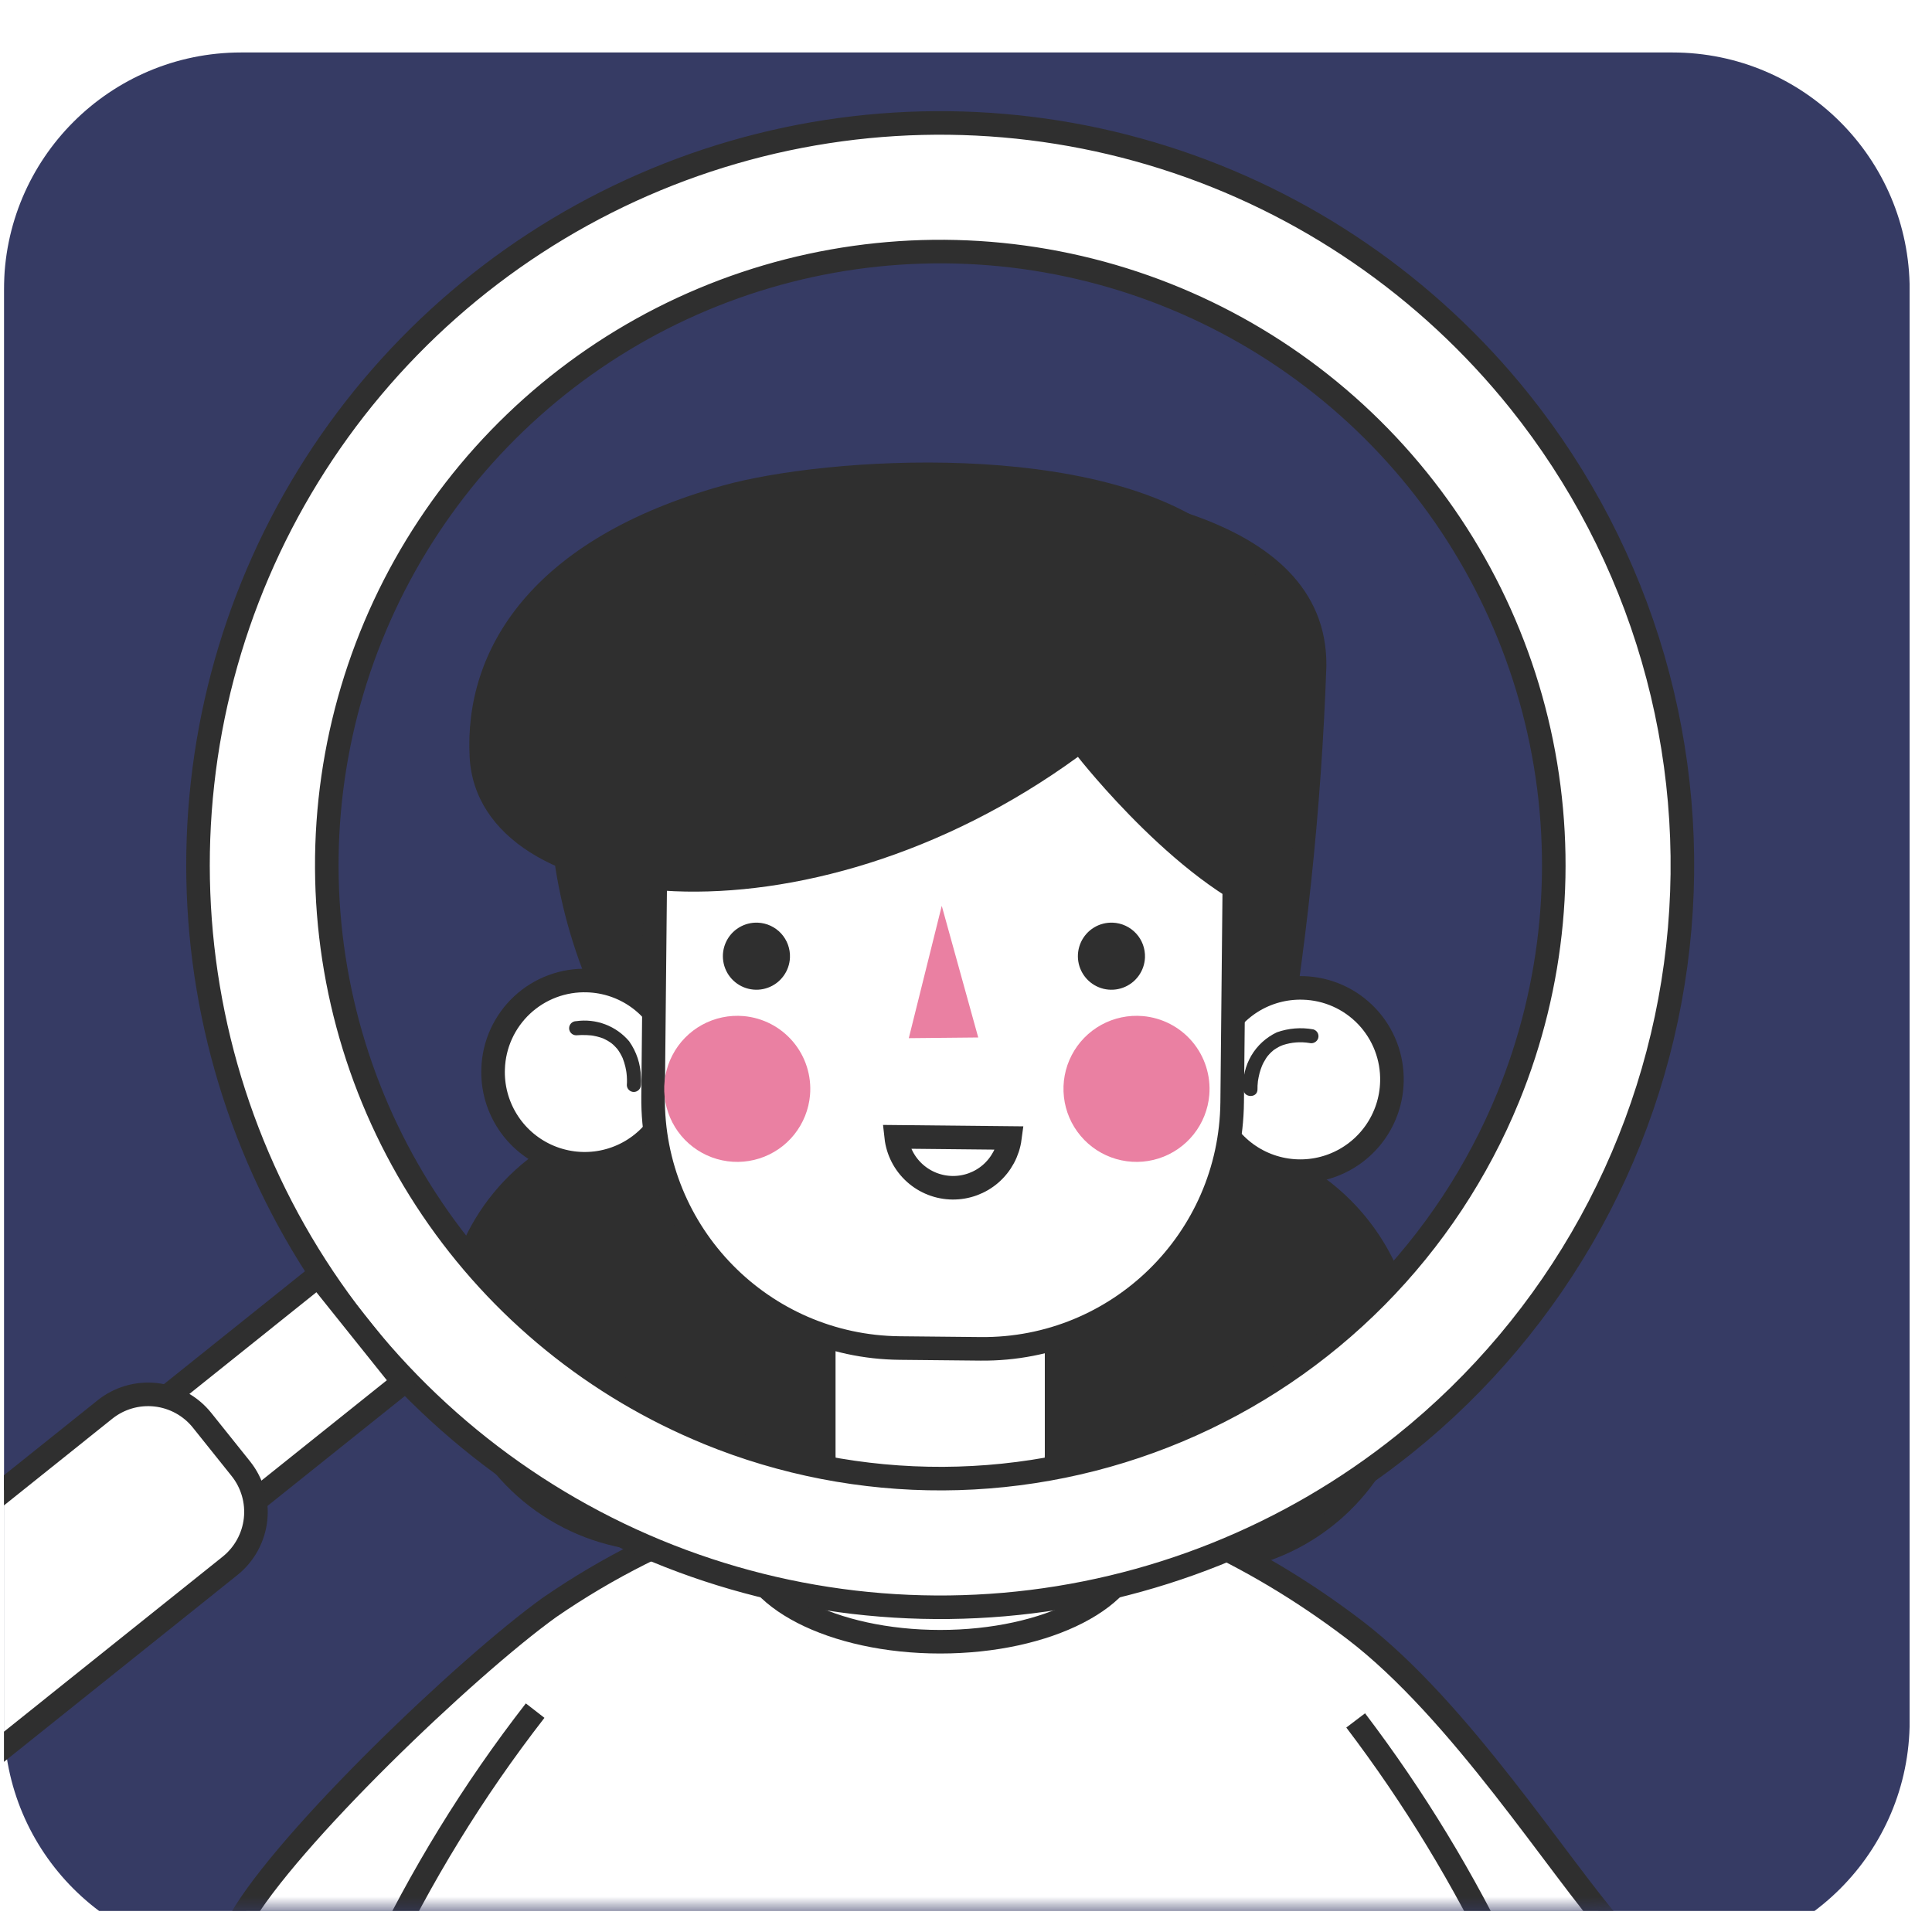
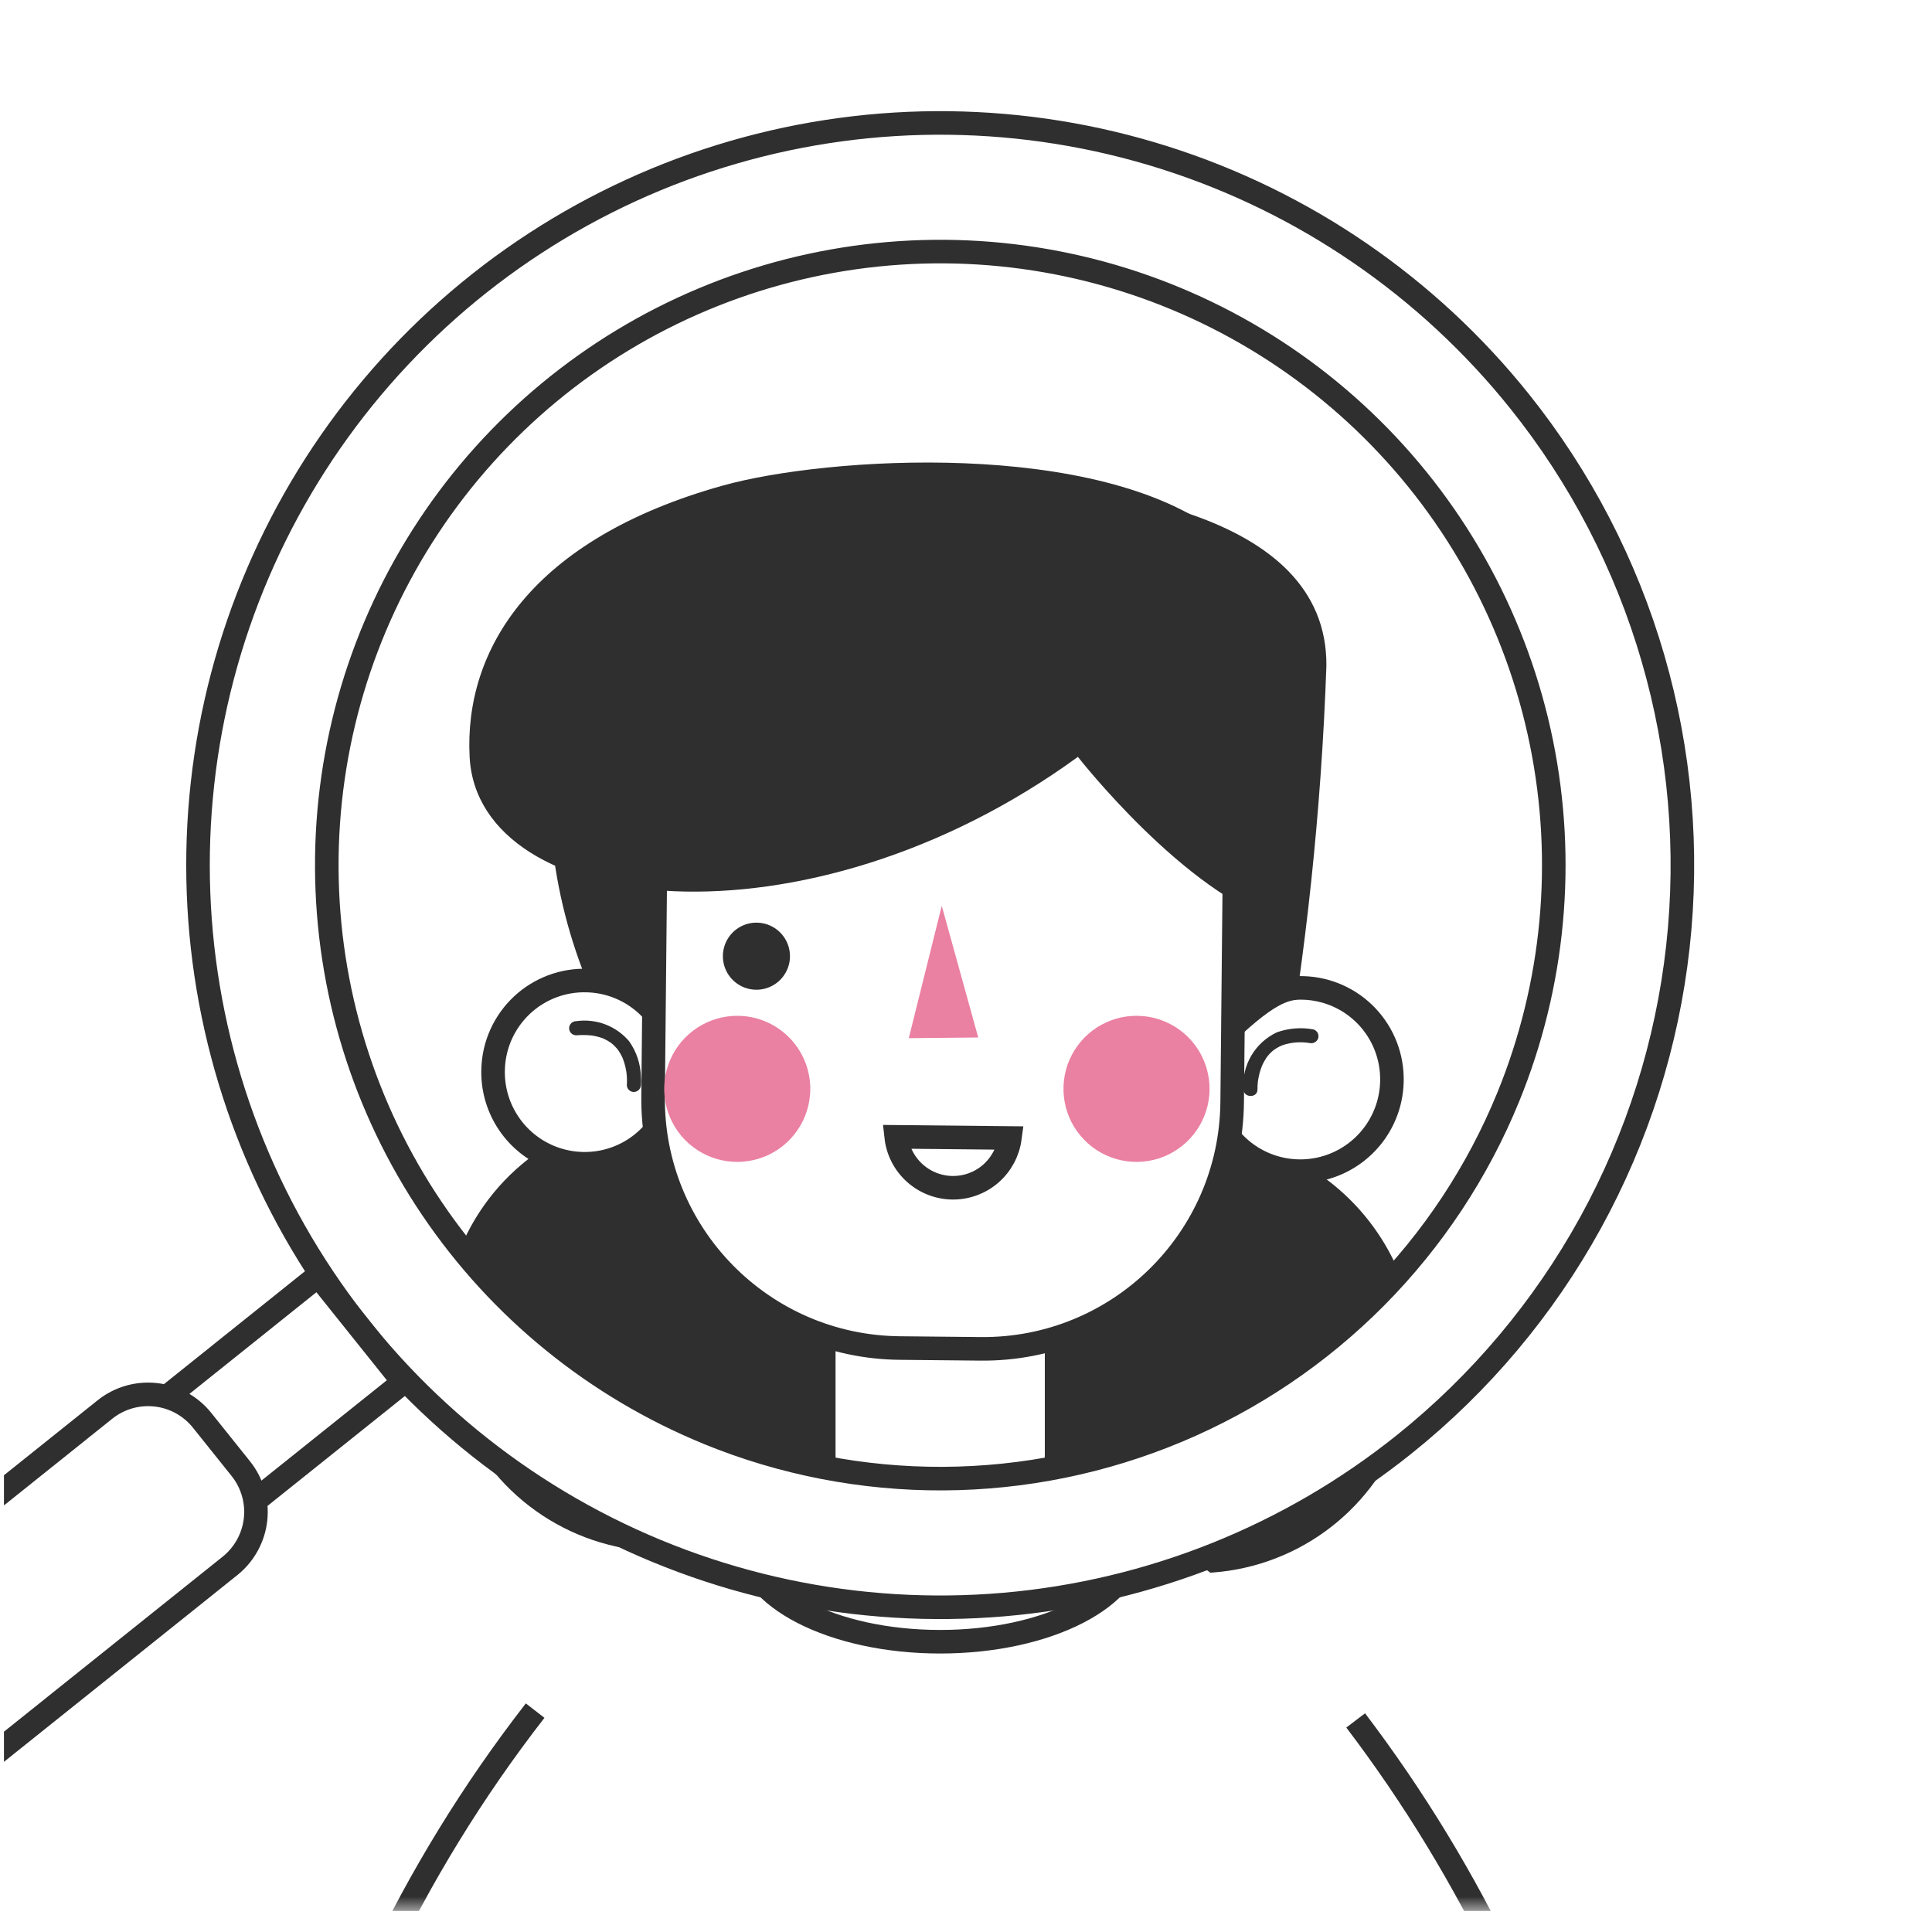
<svg xmlns="http://www.w3.org/2000/svg" width="82" height="82" viewBox="0 0 82 82" fill="none">
  <g clip-path="url(#clip0_990_54281)">
    <g filter="url(#filter0_d_990_54281)">
-       <path d="M70.985 0.227H10.235C4.675 0.227 0.168 4.734 0.168 10.294V71.044C0.168 76.604 4.675 81.111 10.235 81.111H70.985C76.545 81.111 81.052 76.604 81.052 71.044V10.294C81.052 4.734 76.545 0.227 70.985 0.227Z" fill="#363B64" />
-     </g>
+       </g>
    <path d="M60.073 56.777C60.206 58.598 59.8 60.417 58.907 62.009C58.014 63.601 56.673 64.896 55.05 65.733C53.428 66.569 51.596 66.911 49.781 66.715C47.966 66.519 46.248 65.794 44.842 64.63C43.435 63.467 42.402 61.916 41.869 60.169C41.337 58.423 41.329 56.559 41.846 54.809C42.364 53.058 43.385 51.499 44.781 50.323C46.178 49.148 47.889 48.408 49.702 48.197C52.215 47.961 54.719 48.732 56.664 50.341C58.608 51.949 59.835 54.264 60.073 56.777Z" fill="#2F2F2F" />
    <path d="M37.444 55.866C37.576 57.687 37.17 59.506 36.277 61.098C35.384 62.69 34.043 63.985 32.421 64.821C30.798 65.658 28.966 65.999 27.151 65.803C25.336 65.608 23.619 64.883 22.212 63.719C20.806 62.556 19.772 61.005 19.239 59.259C18.707 57.513 18.699 55.649 19.216 53.898C19.734 52.148 20.754 50.588 22.151 49.413C23.547 48.237 25.258 47.498 27.072 47.286C29.584 47.05 32.089 47.821 34.033 49.429C35.978 51.038 37.205 53.353 37.444 55.866Z" fill="#2F2F2F" />
    <mask id="mask0_990_54281" style="mask-type:luminance" maskUnits="userSpaceOnUse" x="-4" y="45" width="82" height="37">
      <path d="M67.562 45.083H6.812C1.252 45.083 -3.255 49.59 -3.255 55.15V71.048C-3.255 76.608 1.252 81.115 6.812 81.115H67.562C73.121 81.115 77.629 76.608 77.629 71.048V55.15C77.629 49.59 73.121 45.083 67.562 45.083Z" fill="white" />
    </mask>
    <g mask="url(#mask0_990_54281)">
-       <path d="M68.585 82.003C66.16 79.262 61.985 72.603 57.485 69.171C48.35 62.211 39.968 62.527 39.968 62.527C34.006 62.862 28.252 64.83 23.334 68.215C19.797 70.753 12.164 78.059 10.19 81.515L15.034 83.515H64.78L68.585 82.003Z" fill="white" stroke="#2F2F2F" stroke-miterlimit="10" />
      <path d="M63.917 83.514C57.617 70.488 49.204 62.527 39.965 62.527C30.726 62.527 22.316 70.488 16.013 83.514H63.917Z" fill="white" />
      <path d="M22.713 72.604C20.087 75.984 17.84 79.643 16.013 83.514H63.913C62.157 79.805 60.021 76.288 57.539 73.02" stroke="#2F2F2F" stroke-miterlimit="10" />
    </g>
    <path d="M48.15 65.445C48.15 67.784 44.458 69.68 39.904 69.68C35.35 69.68 31.658 67.78 31.658 65.445C31.658 63.11 35.35 61.21 39.904 61.21C44.458 61.21 48.15 63.106 48.15 65.445Z" fill="white" stroke="#2F2F2F" stroke-miterlimit="10" />
    <path d="M40.606 52.607H39.202C36.861 52.607 34.963 54.505 34.963 56.846V61.753C34.963 64.094 36.861 65.992 39.202 65.992H40.606C42.947 65.992 44.845 64.094 44.845 61.753V56.846C44.845 54.505 42.947 52.607 40.606 52.607Z" fill="white" stroke="#2F2F2F" stroke-miterlimit="10" />
    <path d="M25.696 43.346C23.72 39.491 22.945 35.133 23.468 30.834C24.815 18.703 38.605 20.302 40.273 20.334C46.434 20.46 56.364 21.625 56.296 28.271C56.08 34.392 55.434 40.489 54.361 46.519C54.125 47.677 30.243 51.357 25.696 43.346Z" fill="#2F2F2F" />
    <path d="M20.93 45.356C20.9 46.126 21.1 46.887 21.504 47.543C21.907 48.2 22.497 48.721 23.198 49.042C23.898 49.362 24.678 49.467 25.439 49.344C26.199 49.221 26.906 48.874 27.469 48.348C28.032 47.823 28.427 47.141 28.602 46.391C28.778 45.641 28.727 44.856 28.455 44.135C28.184 43.414 27.704 42.789 27.077 42.341C26.451 41.893 25.705 41.642 24.935 41.618C24.426 41.6 23.919 41.683 23.443 41.861C22.966 42.04 22.53 42.31 22.158 42.657C21.786 43.005 21.486 43.422 21.275 43.885C21.064 44.348 20.947 44.848 20.93 45.356Z" fill="white" stroke="#2F2F2F" stroke-miterlimit="10" />
    <path d="M26.605 46.048C26.611 45.966 26.613 45.884 26.61 45.801C26.608 45.712 26.601 45.623 26.59 45.534C26.59 45.498 26.598 45.434 26.59 45.534C26.589 45.507 26.584 45.48 26.578 45.454C26.567 45.395 26.556 45.336 26.543 45.278C26.514 45.158 26.478 45.039 26.433 44.924C26.402 44.845 26.457 44.975 26.422 44.898C26.409 44.871 26.396 44.844 26.383 44.817C26.35 44.751 26.313 44.687 26.273 44.625C26.256 44.599 26.238 44.574 26.22 44.548C26.172 44.479 26.252 44.582 26.197 44.519C26.146 44.459 26.092 44.402 26.035 44.348C26.009 44.326 25.983 44.305 25.957 44.282C25.907 44.237 25.997 44.311 25.957 44.282L25.916 44.252C25.847 44.204 25.775 44.161 25.701 44.124L25.651 44.099L25.608 44.08H25.616C25.57 44.064 25.524 44.047 25.479 44.032C25.38 44.002 25.28 43.977 25.178 43.959C25.172 43.959 25.078 43.944 25.148 43.953C25.12 43.953 25.091 43.947 25.062 43.944C25.003 43.938 24.944 43.934 24.884 43.932C24.741 43.927 24.598 43.93 24.456 43.941C24.376 43.941 24.3 43.91 24.243 43.853C24.187 43.797 24.155 43.721 24.155 43.641C24.155 43.562 24.187 43.485 24.243 43.429C24.3 43.373 24.376 43.341 24.456 43.341C24.872 43.282 25.297 43.329 25.69 43.478C26.083 43.628 26.432 43.874 26.703 44.195C27.017 44.64 27.191 45.168 27.203 45.711C27.212 45.823 27.212 45.935 27.203 46.047C27.201 46.126 27.169 46.201 27.113 46.257C27.058 46.313 26.982 46.345 26.904 46.347C26.824 46.347 26.748 46.316 26.691 46.259C26.635 46.203 26.604 46.127 26.604 46.047L26.605 46.048Z" fill="#2F2F2F" />
-     <path d="M59.077 45.904C59.06 46.675 58.814 47.423 58.371 48.054C57.928 48.684 57.308 49.169 56.589 49.447C55.87 49.725 55.084 49.782 54.333 49.613C53.581 49.444 52.896 49.055 52.365 48.495C51.835 47.936 51.483 47.232 51.353 46.472C51.223 45.712 51.322 44.931 51.638 44.228C51.953 43.524 52.47 42.931 53.123 42.521C53.776 42.112 54.536 41.907 55.307 41.93C56.334 41.957 57.307 42.391 58.014 43.136C58.721 43.882 59.103 44.877 59.077 45.904Z" fill="white" stroke="#2F2F2F" stroke-miterlimit="10" />
+     <path d="M59.077 45.904C59.06 46.675 58.814 47.423 58.371 48.054C57.928 48.684 57.308 49.169 56.589 49.447C55.87 49.725 55.084 49.782 54.333 49.613C53.581 49.444 52.896 49.055 52.365 48.495C51.835 47.936 51.483 47.232 51.353 46.472C51.223 45.712 51.322 44.931 51.638 44.228C53.776 42.112 54.536 41.907 55.307 41.93C56.334 41.957 57.307 42.391 58.014 43.136C58.721 43.882 59.103 44.877 59.077 45.904Z" fill="white" stroke="#2F2F2F" stroke-miterlimit="10" />
    <path d="M52.77 46.231C52.737 45.732 52.856 45.235 53.109 44.804C53.363 44.373 53.741 44.029 54.193 43.815C54.688 43.639 55.222 43.596 55.74 43.69C55.778 43.701 55.813 43.718 55.844 43.743C55.876 43.767 55.902 43.797 55.921 43.831C55.941 43.865 55.953 43.903 55.958 43.942C55.963 43.981 55.96 44.021 55.95 44.059C55.927 44.135 55.875 44.199 55.806 44.238C55.738 44.277 55.657 44.288 55.58 44.269C55.203 44.207 54.817 44.236 54.455 44.355C54.436 44.362 54.326 44.407 54.392 44.378C54.356 44.394 54.321 44.41 54.286 44.428C54.214 44.467 54.144 44.509 54.077 44.556C54.007 44.604 54.1 44.531 54.037 44.587C54.01 44.61 53.984 44.632 53.958 44.656C53.906 44.706 53.858 44.756 53.812 44.812L53.781 44.851C53.827 44.794 53.801 44.824 53.791 44.838C53.781 44.852 53.753 44.891 53.735 44.918C53.697 44.977 53.661 45.038 53.628 45.1C53.614 45.128 53.6 45.156 53.587 45.184C53.574 45.212 53.537 45.303 53.572 45.214C53.549 45.272 53.527 45.33 53.507 45.389C53.471 45.496 53.442 45.605 53.421 45.715C53.411 45.763 53.402 45.815 53.395 45.859C53.361 45.959 53.388 45.903 53.395 45.859C53.39 45.882 53.388 45.904 53.387 45.927C53.375 46.027 53.37 46.127 53.372 46.227C53.385 46.614 52.784 46.613 52.772 46.227L52.77 46.231Z" fill="#2F2F2F" />
    <path d="M27.833 35.13L27.719 46.537C27.661 52.376 32.347 57.156 38.185 57.215L41.62 57.249C47.458 57.307 52.239 52.621 52.297 46.783L52.411 35.376C52.47 29.537 47.784 24.756 41.945 24.698L38.511 24.664C32.672 24.605 27.892 29.291 27.833 35.13Z" fill="white" stroke="#2F2F2F" stroke-miterlimit="10" />
    <path d="M39.971 38.446L38.572 44.063L41.519 44.034L39.971 38.446Z" fill="#EA80A2" />
    <path d="M34.38 46.477C34.328 47.088 34.095 47.67 33.712 48.15C33.33 48.629 32.813 48.984 32.228 49.169C31.644 49.355 31.017 49.362 30.428 49.192C29.839 49.021 29.313 48.679 28.918 48.21C28.524 47.74 28.277 47.164 28.209 46.555C28.142 45.945 28.257 45.329 28.54 44.785C28.823 44.24 29.261 43.792 29.799 43.497C30.336 43.202 30.949 43.073 31.561 43.126C32.378 43.197 33.134 43.59 33.663 44.219C34.191 44.847 34.449 45.659 34.38 46.477Z" fill="#EA80A2" />
    <path d="M51.326 46.477C51.274 47.088 51.041 47.67 50.659 48.149C50.276 48.629 49.759 48.983 49.175 49.169C48.59 49.355 47.963 49.362 47.374 49.192C46.785 49.021 46.26 48.68 45.865 48.21C45.47 47.741 45.223 47.165 45.156 46.555C45.088 45.946 45.203 45.33 45.486 44.785C45.768 44.241 46.206 43.793 46.744 43.497C47.281 43.202 47.895 43.073 48.506 43.126C49.324 43.197 50.08 43.59 50.609 44.218C51.137 44.846 51.395 45.659 51.326 46.477Z" fill="#EA80A2" />
    <path d="M38.037 48.251C38.102 48.841 38.382 49.387 38.823 49.785C39.263 50.183 39.834 50.406 40.428 50.412C41.022 50.418 41.597 50.207 42.046 49.818C42.494 49.428 42.785 48.889 42.863 48.3L38.037 48.251Z" fill="white" stroke="#2F2F2F" stroke-miterlimit="10" />
    <path d="M33.528 40.644C33.516 40.925 33.421 41.197 33.254 41.424C33.088 41.652 32.858 41.825 32.593 41.921C32.329 42.018 32.042 42.034 31.768 41.967C31.494 41.901 31.247 41.754 31.056 41.547C30.866 41.339 30.741 41.08 30.698 40.802C30.655 40.523 30.695 40.239 30.814 39.983C30.933 39.728 31.124 39.513 31.365 39.367C31.606 39.221 31.884 39.149 32.166 39.161C32.543 39.177 32.898 39.342 33.154 39.62C33.409 39.898 33.544 40.267 33.528 40.644Z" fill="#2F2F2F" />
-     <path d="M48.596 40.643C48.584 40.924 48.489 41.196 48.323 41.423C48.157 41.651 47.927 41.824 47.662 41.921C47.398 42.018 47.111 42.034 46.837 41.968C46.563 41.901 46.315 41.755 46.125 41.548C45.934 41.34 45.809 41.081 45.766 40.803C45.722 40.525 45.763 40.24 45.881 39.984C46 39.729 46.191 39.514 46.432 39.367C46.672 39.221 46.951 39.149 47.233 39.161C47.61 39.177 47.965 39.342 48.221 39.62C48.477 39.898 48.611 40.266 48.596 40.643Z" fill="#2F2F2F" />
    <path d="M19.933 32.138C20.294 38.889 34.155 40.563 45.75 32.124C45.75 32.124 50.294 37.946 54.385 39.16C54.385 39.16 56.977 26.752 51.812 22.685C46.647 18.618 35.057 19.385 30.682 20.608C22.55 22.877 19.69 27.583 19.933 32.138Z" fill="#2F2F2F" />
    <path d="M64.496 17.033C60.602 12.169 55.354 8.569 49.414 6.688C43.474 4.807 37.11 4.729 31.126 6.465C25.142 8.202 19.808 11.673 15.797 16.441C11.787 21.209 9.28 27.06 8.595 33.252C7.91 39.445 9.076 45.702 11.947 51.232C14.818 56.761 19.264 61.316 24.723 64.318C30.182 67.321 36.409 68.637 42.617 68.101C48.824 67.564 54.733 65.199 59.596 61.304C62.824 58.719 65.512 55.523 67.506 51.899C69.499 48.275 70.76 44.294 71.215 40.183C71.67 36.072 71.311 31.912 70.158 27.94C69.005 23.968 67.081 20.262 64.496 17.033ZM30.062 60.822C25.294 58.874 21.211 55.557 18.329 51.289C15.447 47.021 13.895 41.994 13.87 36.844C13.845 31.694 15.347 26.652 18.188 22.356C21.028 18.06 25.078 14.703 29.826 12.709C34.575 10.715 39.808 10.173 44.864 11.153C49.92 12.133 54.572 14.591 58.231 18.215C61.89 21.838 64.393 26.466 65.422 31.512C66.451 36.558 65.961 41.796 64.014 46.564C62.72 49.73 60.816 52.61 58.41 55.04C56.003 57.47 53.142 59.402 49.988 60.726C46.835 62.05 43.452 62.74 40.032 62.757C36.612 62.773 33.222 62.116 30.057 60.822H30.062Z" fill="white" stroke="#2F2F2F" stroke-linecap="round" stroke-linejoin="round" />
    <path d="M7.196 59.197L13.507 54.144L17.122 58.66L10.873 63.66L7.196 59.197Z" fill="white" stroke="#2F2F2F" stroke-linecap="round" stroke-linejoin="round" />
    <path d="M8.578 60.282L10.22 62.334C10.707 62.942 10.932 63.718 10.846 64.492C10.76 65.265 10.37 65.973 9.763 66.46L-2.4 76.193C-3.008 76.679 -3.784 76.903 -4.557 76.817C-5.331 76.732 -6.038 76.342 -6.524 75.734L-8.167 73.682C-8.653 73.074 -8.878 72.299 -8.792 71.525C-8.706 70.752 -8.317 70.044 -7.709 69.558L4.454 59.824C5.061 59.338 5.837 59.113 6.611 59.199C7.384 59.285 8.092 59.674 8.578 60.282Z" fill="white" stroke="#2F2F2F" stroke-width="1" stroke-linecap="round" stroke-linejoin="round" />
  </g>
  <defs>
    <filter id="filter0_d_990_54281" x="0.168" y="0.227" width="80.884" height="82.884" filterUnits="userSpaceOnUse" color-interpolation-filters="sRGB">
      <feFlood flood-opacity="0" result="BackgroundImageFix" />
      <feColorMatrix in="SourceAlpha" type="matrix" values="0 0 0 0 0 0 0 0 0 0 0 0 0 0 0 0 0 0 127 0" result="hardAlpha" />
      <feOffset dy="2" />
      <feColorMatrix type="matrix" values="0 0 0 0 0 0 0 0 0 0 0 0 0 0 0 0 0 0 0.122 0" />
      <feBlend mode="normal" in2="BackgroundImageFix" result="effect1_dropShadow_990_54281" />
      <feBlend mode="normal" in="SourceGraphic" in2="effect1_dropShadow_990_54281" result="shape" />
    </filter>
    <clipPath id="clip0_990_54281">
      <rect width="80.884" height="80.884" fill="white" transform="translate(0.168 0.227)" />
    </clipPath>
  </defs>
</svg>